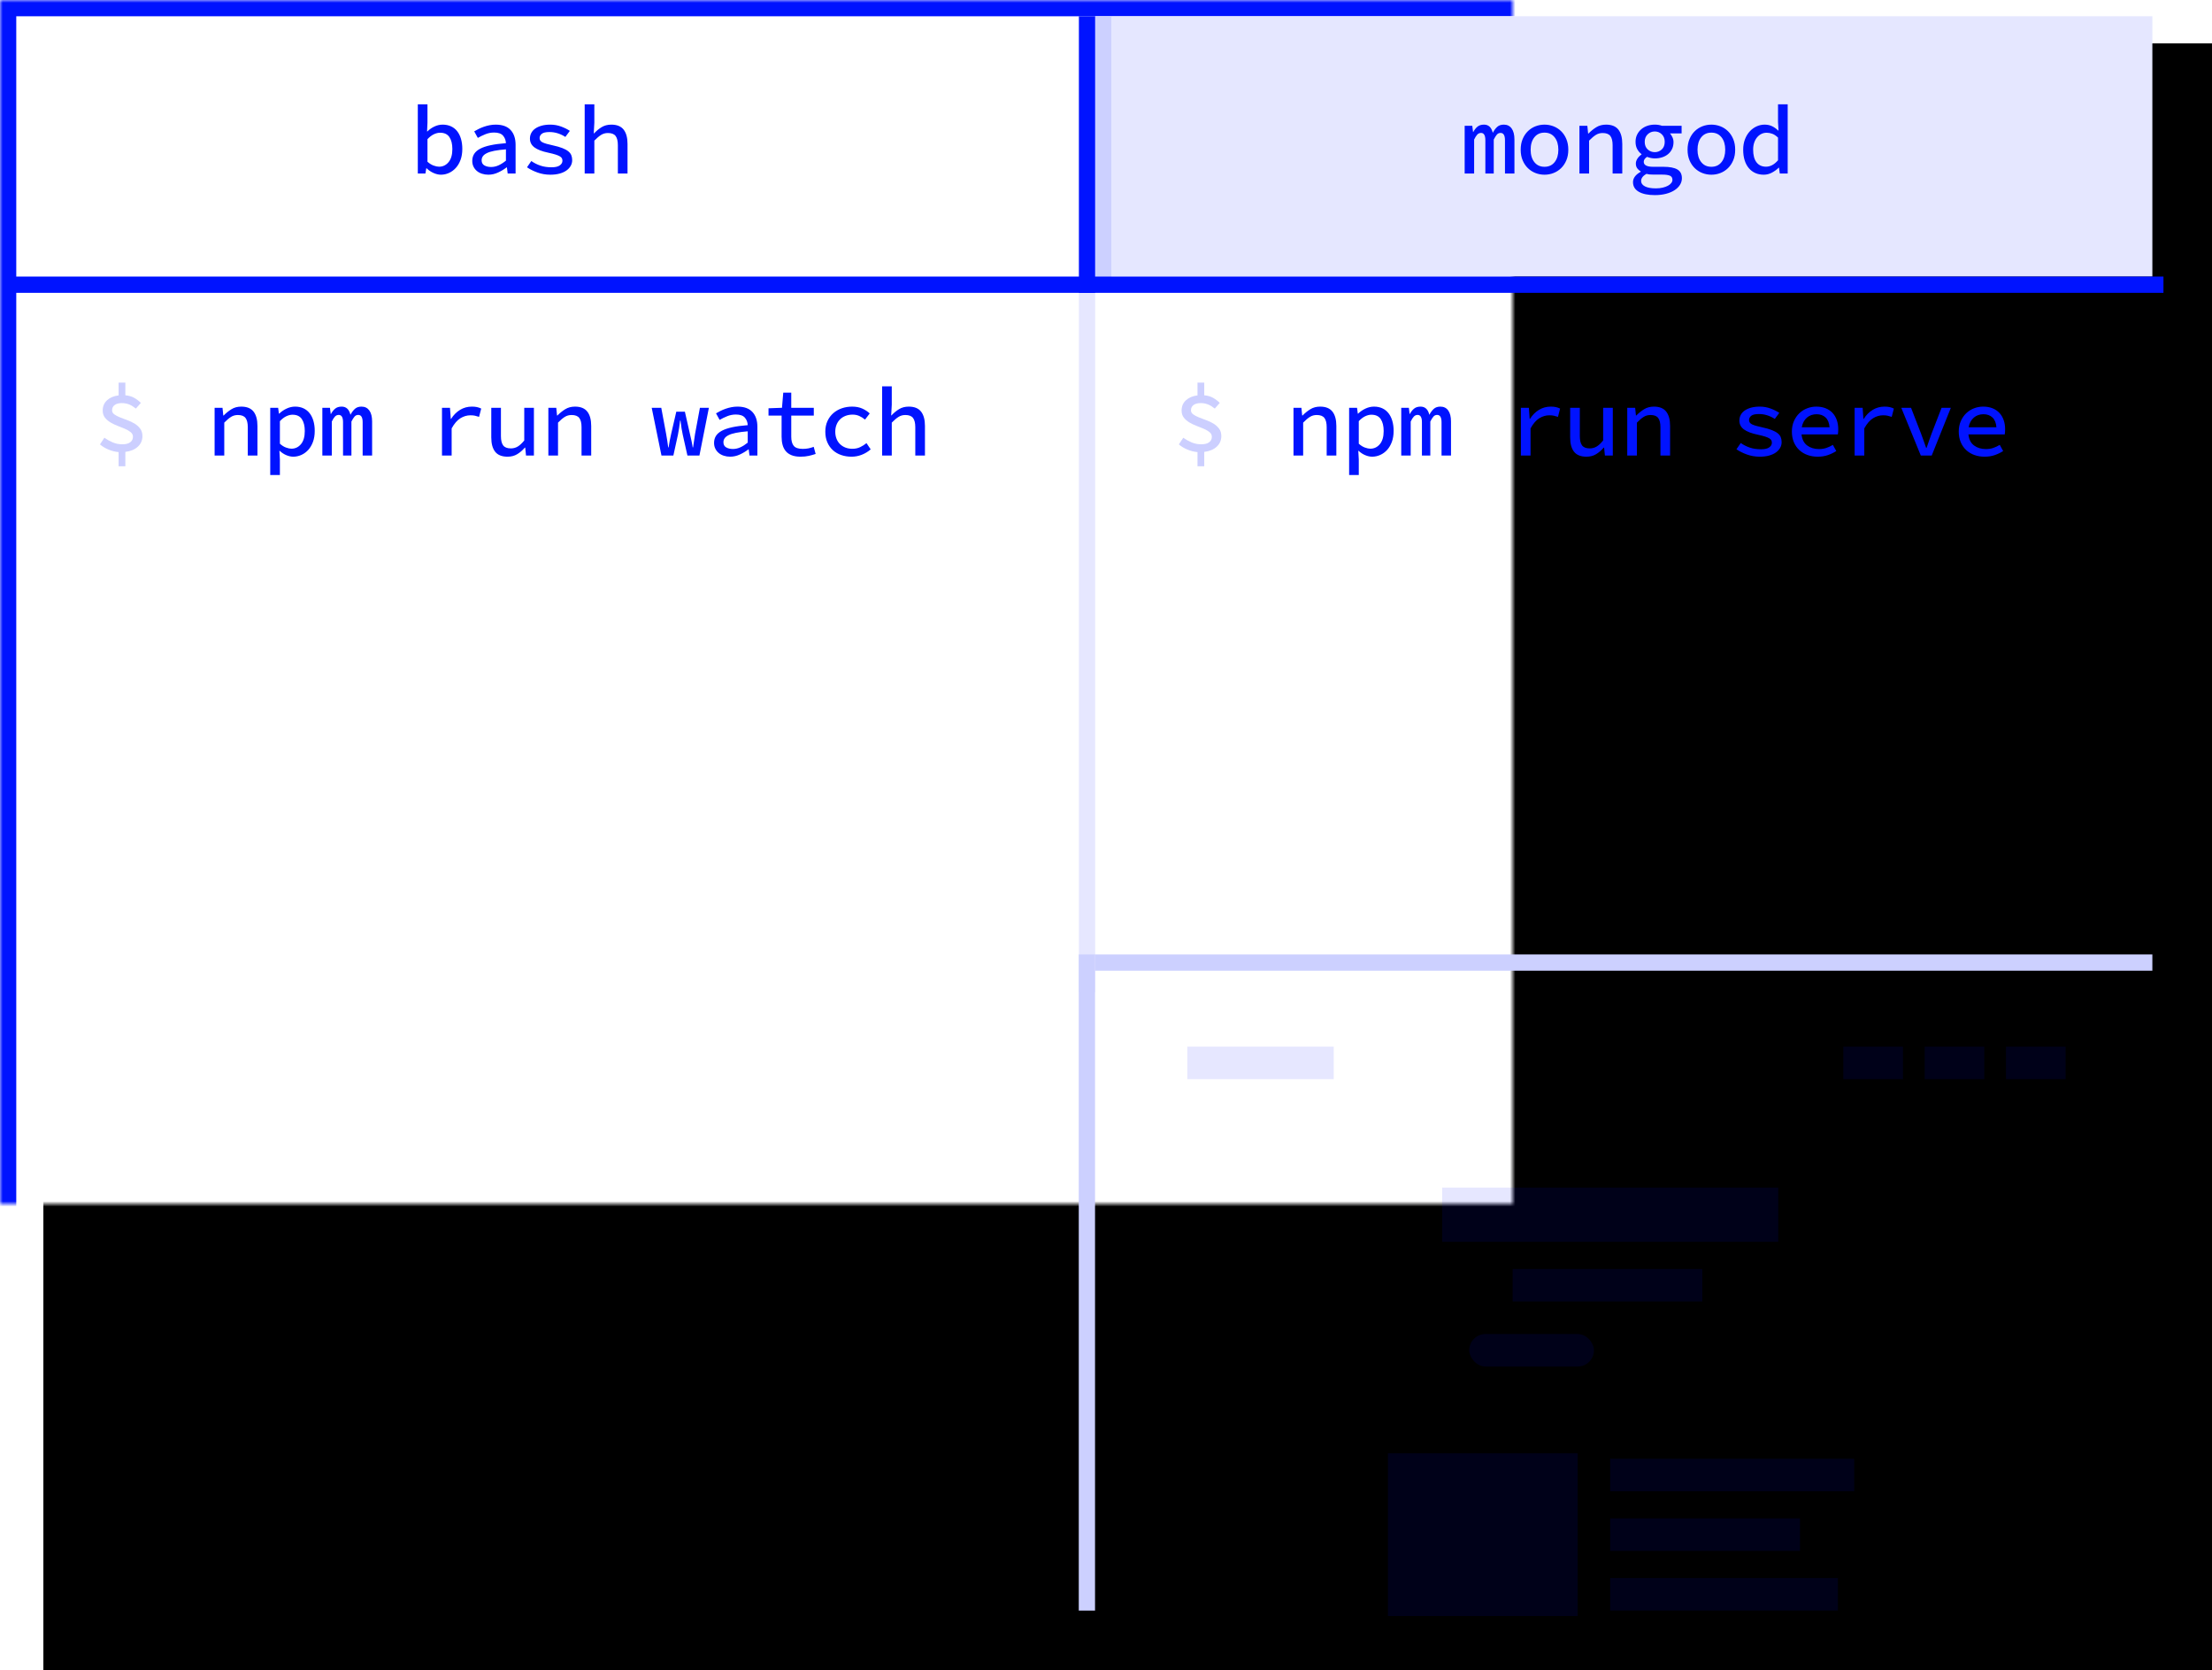
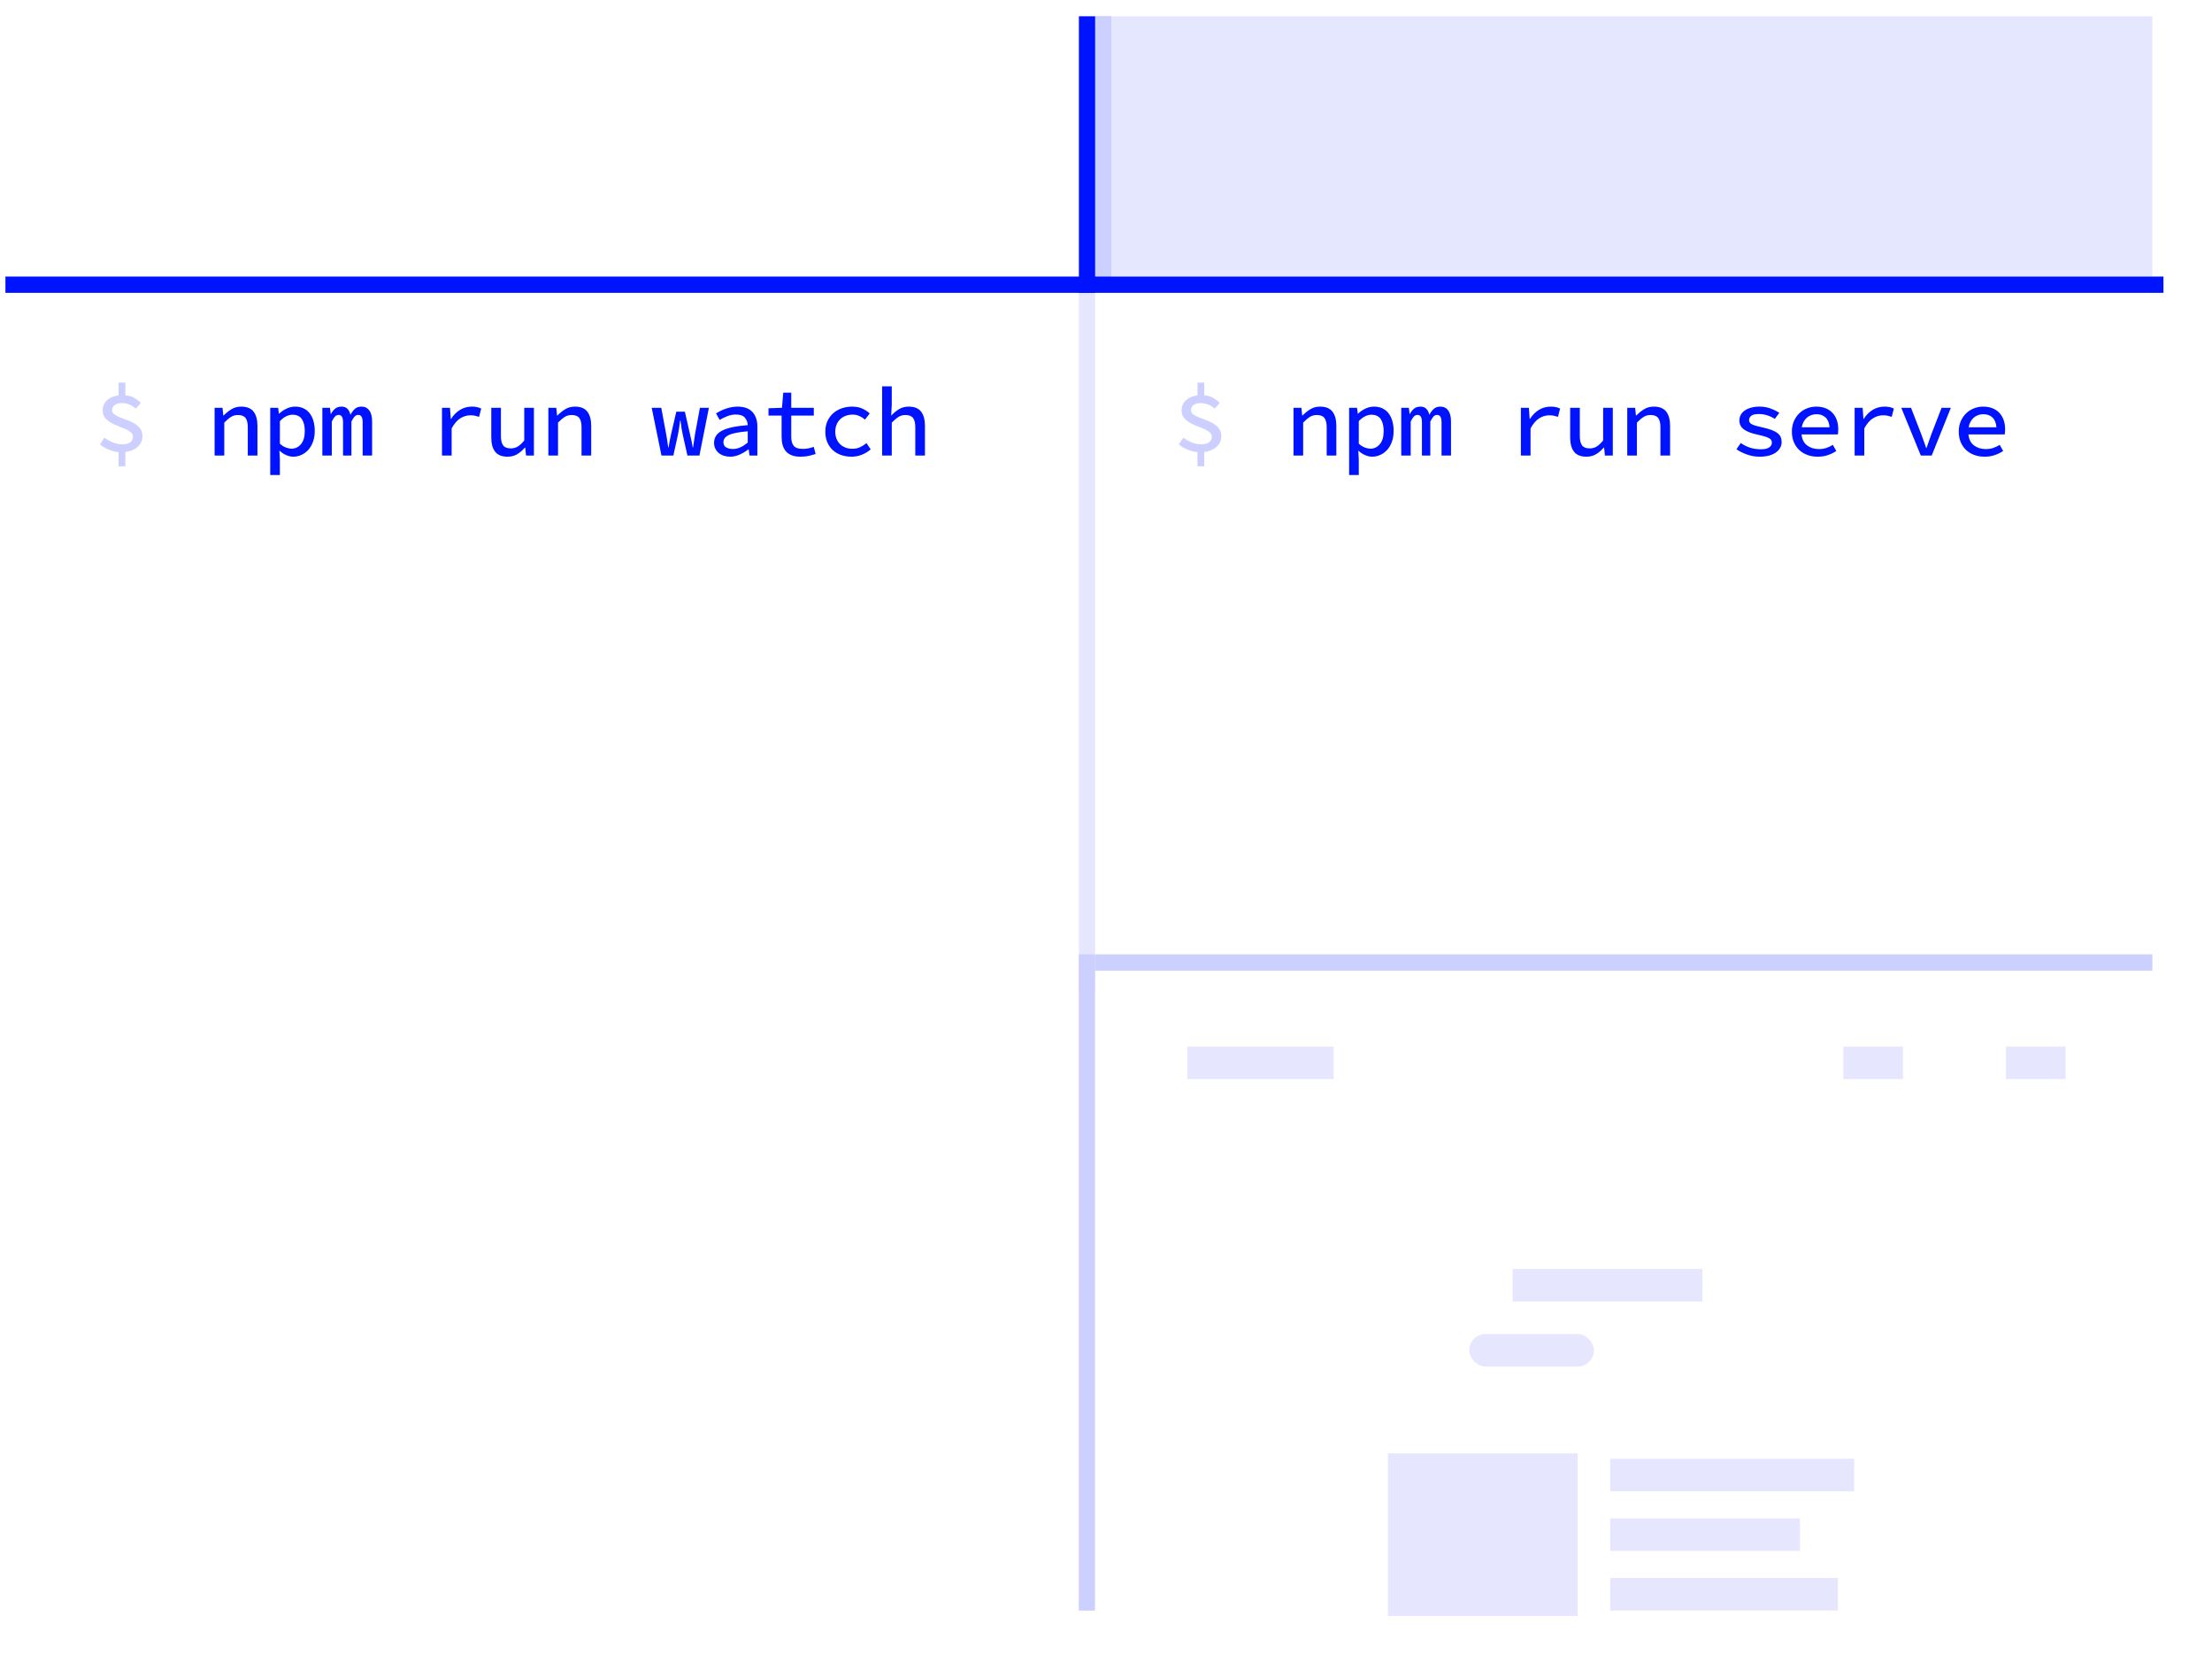
<svg xmlns="http://www.w3.org/2000/svg" xmlns:xlink="http://www.w3.org/1999/xlink" width="408px" height="308px" viewBox="0 0 408 308" version="1.1">
  <title>demo2</title>
  <desc>Created with Sketch.</desc>
  <defs>
-     <rect id="path-1" x="121" y="78" width="400" height="300" />
    <filter x="-50%" y="-50%" width="200%" height="200%" filterUnits="objectBoundingBox" id="filter-2">
      <feOffset dx="8" dy="8" in="SourceAlpha" result="shadowOffsetOuter1" />
      <feComposite in="shadowOffsetOuter1" in2="SourceAlpha" operator="out" result="shadowOffsetOuter1" />
      <feColorMatrix values="0 0 0 0 0   0 0 0 0 0.075   0 0 0 0 1  0 0 0 0.1 0" type="matrix" in="shadowOffsetOuter1" />
    </filter>
    <mask id="mask-3" maskContentUnits="userSpaceOnUse" maskUnits="objectBoundingBox" x="0" y="0" width="400" height="300" fill="white">
      <use xlink:href="#path-1" />
    </mask>
    <rect id="path-4" x="80" y="53" width="23" height="6" rx="3" />
    <mask id="mask-5" maskContentUnits="userSpaceOnUse" maskUnits="objectBoundingBox" x="0" y="0" width="23" height="6" fill="white">
      <use xlink:href="#path-4" />
    </mask>
  </defs>
  <g id="Demos" stroke="none" stroke-width="1" fill="none" fill-rule="evenodd">
    <g id="Demo-2" transform="translate(-121, -78)">
      <g id="Terminal">
        <use fill="black" fill-opacity="1" filter="url(#filter-2)" xlink:href="#path-1" />
        <use stroke="#0013FF" mask="url(#mask-3)" stroke-width="6" fill="#FFFFFF" fill-rule="evenodd" xlink:href="#path-1" />
      </g>
      <rect id="Tab" fill="#E5E7FF" x="326" y="81" width="192" height="48" />
      <g id="Seperators" transform="translate(123, 82)" stroke-width="3" stroke-linecap="square">
        <path d="M198.5,177.5 L198.5,49.467" id="Line" stroke-opacity="0.1" stroke="#0013FF" />
        <path d="M201.5,46.5 L201.5,0.467" id="Line" stroke="#CCD0FF" />
        <path d="M198.5,48.51 L198.5,0.5" id="Line" stroke="#0013FF" />
        <path d="M0.5,48.5 L395.546,48.5" id="Line" stroke="#0013FF" />
        <path d="M201.477,173.5 L393.5,173.5" id="Line" stroke="#CCD0FF" />
        <path d="M198.477,173.5 L198.477,291.5" id="Line" stroke="#CCD0FF" />
      </g>
-       <path d="M391.156,110 L391.156,101.198 L392.56,101.198 L392.704,102.35 L392.74,102.35 C392.944,101.954 393.199,101.627 393.505,101.369 C393.811,101.111 394.216,100.982 394.72,100.982 C395.56,100.982 396.1,101.486 396.34,102.494 C396.58,102.038 396.853,101.672 397.159,101.396 C397.465,101.12 397.87,100.982 398.374,100.982 C398.998,100.982 399.481,101.219 399.823,101.693 C400.165,102.167 400.336,102.848 400.336,103.736 L400.336,110 L398.59,110 L398.59,103.862 C398.59,102.962 398.32,102.512 397.78,102.512 C397.504,102.512 397.276,102.614 397.096,102.818 C396.916,103.022 396.724,103.328 396.52,103.736 L396.52,110 L394.972,110 L394.972,103.862 C394.972,102.962 394.708,102.512 394.18,102.512 C393.904,102.512 393.67,102.614 393.478,102.818 C393.286,103.022 393.094,103.328 392.902,103.736 L392.902,110 L391.156,110 Z M405.88,110.216 C405.304,110.216 404.752,110.114 404.224,109.91 C403.696,109.706 403.228,109.406 402.82,109.01 C402.412,108.614 402.088,108.131 401.848,107.561 C401.608,106.991 401.488,106.34 401.488,105.608 C401.488,104.876 401.608,104.222 401.848,103.646 C402.088,103.07 402.412,102.584 402.82,102.188 C403.228,101.792 403.696,101.492 404.224,101.288 C404.752,101.084 405.304,100.982 405.88,100.982 C406.456,100.982 407.008,101.084 407.536,101.288 C408.064,101.492 408.532,101.792 408.94,102.188 C409.348,102.584 409.672,103.07 409.912,103.646 C410.152,104.222 410.272,104.876 410.272,105.608 C410.272,106.34 410.152,106.991 409.912,107.561 C409.672,108.131 409.348,108.614 408.94,109.01 C408.532,109.406 408.064,109.706 407.536,109.91 C407.008,110.114 406.456,110.216 405.88,110.216 Z M405.88,108.758 C406.672,108.758 407.296,108.47 407.752,107.894 C408.208,107.318 408.436,106.556 408.436,105.608 C408.436,104.66 408.208,103.898 407.752,103.322 C407.296,102.746 406.672,102.458 405.88,102.458 C405.088,102.458 404.464,102.746 404.008,103.322 C403.552,103.898 403.324,104.66 403.324,105.608 C403.324,106.556 403.552,107.318 404.008,107.894 C404.464,108.47 405.088,108.758 405.88,108.758 Z M412.324,110 L412.324,101.198 L413.782,101.198 L413.926,102.62 L413.998,102.62 C414.442,102.164 414.922,101.777 415.438,101.459 C415.954,101.141 416.554,100.982 417.238,100.982 C418.27,100.982 419.026,101.288 419.506,101.9 C419.986,102.512 420.226,103.394 420.226,104.546 L420.226,110 L418.444,110 L418.444,104.78 C418.444,104.012 418.306,103.445 418.03,103.079 C417.754,102.713 417.28,102.53 416.608,102.53 C416.14,102.53 415.72,102.647 415.348,102.881 C414.976,103.115 414.562,103.466 414.106,103.934 L414.106,110 L412.324,110 Z M426.238,113.978 C424.978,113.978 423.991,113.774 423.277,113.366 C422.563,112.958 422.206,112.364 422.206,111.584 C422.206,110.84 422.68,110.204 423.628,109.676 L423.628,109.604 C423.388,109.472 423.178,109.289 422.998,109.055 C422.818,108.821 422.728,108.518 422.728,108.146 C422.728,107.858 422.821,107.567 423.007,107.273 C423.193,106.979 423.448,106.718 423.772,106.49 L423.772,106.418 C423.46,106.19 423.199,105.887 422.989,105.509 C422.779,105.131 422.674,104.678 422.674,104.15 C422.674,103.658 422.77,103.217 422.962,102.827 C423.154,102.437 423.412,102.104 423.736,101.828 C424.06,101.552 424.435,101.342 424.861,101.198 C425.287,101.054 425.74,100.982 426.22,100.982 C426.712,100.982 427.156,101.054 427.552,101.198 L431.17,101.198 L431.17,102.602 L429.028,102.602 C429.196,102.794 429.346,103.031 429.478,103.313 C429.61,103.595 429.676,103.892 429.676,104.204 C429.676,104.684 429.586,105.11 429.406,105.482 C429.226,105.854 428.98,106.169 428.668,106.427 C428.356,106.685 427.99,106.88 427.57,107.012 C427.15,107.144 426.7,107.21 426.22,107.21 C426.004,107.21 425.773,107.186 425.527,107.138 C425.281,107.09 425.038,107.018 424.798,106.922 C424.39,107.186 424.186,107.492 424.186,107.84 C424.186,108.452 424.768,108.758 425.932,108.758 L427.804,108.758 C428.956,108.758 429.814,108.92 430.378,109.244 C430.942,109.568 431.224,110.108 431.224,110.864 C431.224,111.296 431.107,111.701 430.873,112.079 C430.639,112.457 430.306,112.787 429.874,113.069 C429.442,113.351 428.917,113.573 428.299,113.735 C427.681,113.897 426.994,113.978 426.238,113.978 Z M426.22,106.058 C426.724,106.058 427.156,105.89 427.516,105.554 C427.876,105.218 428.056,104.75 428.056,104.15 C428.056,103.574 427.876,103.112 427.516,102.764 C427.156,102.416 426.724,102.242 426.22,102.242 C425.716,102.242 425.281,102.416 424.915,102.764 C424.549,103.112 424.366,103.574 424.366,104.15 C424.366,104.75 424.549,105.218 424.915,105.554 C425.281,105.89 425.716,106.058 426.22,106.058 Z M426.418,112.736 C426.886,112.736 427.309,112.691 427.687,112.601 C428.065,112.511 428.386,112.394 428.65,112.25 C428.914,112.106 429.118,111.941 429.262,111.755 C429.406,111.569 429.478,111.374 429.478,111.17 C429.478,110.786 429.322,110.528 429.01,110.396 C428.698,110.264 428.23,110.198 427.606,110.198 L426.04,110.198 C425.764,110.198 425.518,110.189 425.302,110.171 C425.086,110.153 424.888,110.114 424.708,110.054 C424.336,110.258 424.075,110.471 423.925,110.693 C423.775,110.915 423.7,111.14 423.7,111.368 C423.7,111.788 423.934,112.121 424.402,112.367 C424.87,112.613 425.542,112.736 426.418,112.736 Z M436.66,110.216 C436.084,110.216 435.532,110.114 435.004,109.91 C434.476,109.706 434.008,109.406 433.6,109.01 C433.192,108.614 432.868,108.131 432.628,107.561 C432.388,106.991 432.268,106.34 432.268,105.608 C432.268,104.876 432.388,104.222 432.628,103.646 C432.868,103.07 433.192,102.584 433.6,102.188 C434.008,101.792 434.476,101.492 435.004,101.288 C435.532,101.084 436.084,100.982 436.66,100.982 C437.236,100.982 437.788,101.084 438.316,101.288 C438.844,101.492 439.312,101.792 439.72,102.188 C440.128,102.584 440.452,103.07 440.692,103.646 C440.932,104.222 441.052,104.876 441.052,105.608 C441.052,106.34 440.932,106.991 440.692,107.561 C440.452,108.131 440.128,108.614 439.72,109.01 C439.312,109.406 438.844,109.706 438.316,109.91 C437.788,110.114 437.236,110.216 436.66,110.216 Z M436.66,108.758 C437.452,108.758 438.076,108.47 438.532,107.894 C438.988,107.318 439.216,106.556 439.216,105.608 C439.216,104.66 438.988,103.898 438.532,103.322 C438.076,102.746 437.452,102.458 436.66,102.458 C435.868,102.458 435.244,102.746 434.788,103.322 C434.332,103.898 434.104,104.66 434.104,105.608 C434.104,106.556 434.332,107.318 434.788,107.894 C435.244,108.47 435.868,108.758 436.66,108.758 Z M446.326,110.216 C445.75,110.216 445.231,110.114 444.769,109.91 C444.307,109.706 443.908,109.406 443.572,109.01 C443.236,108.614 442.978,108.131 442.798,107.561 C442.618,106.991 442.528,106.34 442.528,105.608 C442.528,104.888 442.639,104.243 442.861,103.673 C443.083,103.103 443.377,102.62 443.743,102.224 C444.109,101.828 444.529,101.522 445.003,101.306 C445.477,101.09 445.966,100.982 446.47,100.982 C446.986,100.982 447.445,101.078 447.847,101.27 C448.249,101.462 448.63,101.732 448.99,102.08 L449.044,102.08 L448.954,100.514 L448.954,97.238 L450.736,97.238 L450.736,110 L449.278,110 L449.134,108.92 L449.08,108.92 C448.732,109.268 448.318,109.571 447.838,109.829 C447.358,110.087 446.854,110.216 446.326,110.216 Z M446.74,108.74 C447.532,108.74 448.27,108.344 448.954,107.552 L448.954,103.376 C448.606,103.04 448.258,102.806 447.91,102.674 C447.562,102.542 447.214,102.476 446.866,102.476 C446.518,102.476 446.194,102.548 445.894,102.692 C445.594,102.836 445.33,103.043 445.102,103.313 C444.874,103.583 444.694,103.91 444.562,104.294 C444.43,104.678 444.364,105.11 444.364,105.59 C444.364,106.61 444.571,107.39 444.985,107.93 C445.399,108.47 445.984,108.74 446.74,108.74 Z" id="mongod" fill="#0013FF" />
-       <path d="M202.33,110.216 C201.91,110.216 201.463,110.114 200.989,109.91 C200.515,109.706 200.08,109.412 199.684,109.028 L199.63,109.028 L199.468,110 L198.064,110 L198.064,97.238 L199.846,97.238 L199.846,100.622 L199.774,102.242 L199.828,102.242 C200.212,101.858 200.65,101.552 201.142,101.324 C201.634,101.096 202.132,100.982 202.636,100.982 C203.212,100.982 203.728,101.087 204.184,101.297 C204.64,101.507 205.021,101.807 205.327,102.197 C205.633,102.587 205.867,103.058 206.029,103.61 C206.191,104.162 206.272,104.78 206.272,105.464 C206.272,106.22 206.164,106.892 205.948,107.48 C205.732,108.068 205.441,108.563 205.075,108.965 C204.709,109.367 204.289,109.676 203.815,109.892 C203.341,110.108 202.846,110.216 202.33,110.216 Z M201.988,108.74 C202.684,108.74 203.266,108.461 203.734,107.903 C204.202,107.345 204.436,106.538 204.436,105.482 C204.436,104.558 204.256,103.826 203.896,103.286 C203.536,102.746 202.96,102.476 202.168,102.476 C201.808,102.476 201.43,102.569 201.034,102.755 C200.638,102.941 200.242,103.244 199.846,103.664 L199.846,107.822 C200.218,108.158 200.596,108.395 200.98,108.533 C201.364,108.671 201.7,108.74 201.988,108.74 Z M211.078,110.216 C210.658,110.216 210.265,110.156 209.899,110.036 C209.533,109.916 209.218,109.745 208.954,109.523 C208.69,109.301 208.483,109.034 208.333,108.722 C208.183,108.41 208.108,108.062 208.108,107.678 C208.108,107.186 208.225,106.754 208.459,106.382 C208.693,106.01 209.059,105.692 209.557,105.428 C210.055,105.164 210.697,104.948 211.483,104.78 C212.269,104.612 213.214,104.486 214.318,104.402 C214.294,103.862 214.117,103.4 213.787,103.016 C213.457,102.632 212.902,102.44 212.122,102.44 C211.582,102.44 211.057,102.542 210.547,102.746 C210.037,102.95 209.566,103.178 209.134,103.43 L208.468,102.224 C208.708,102.08 208.978,101.933 209.278,101.783 C209.578,101.633 209.899,101.498 210.241,101.378 C210.583,101.258 210.937,101.162 211.303,101.09 C211.669,101.018 212.044,100.982 212.428,100.982 C213.652,100.982 214.57,101.312 215.182,101.972 C215.794,102.632 216.1,103.544 216.1,104.708 L216.1,110 L214.642,110 L214.498,108.866 L214.444,108.866 C213.976,109.226 213.451,109.541 212.869,109.811 C212.287,110.081 211.69,110.216 211.078,110.216 Z M211.582,108.794 C212.05,108.794 212.509,108.692 212.959,108.488 C213.409,108.284 213.862,107.996 214.318,107.624 L214.318,105.536 C213.454,105.608 212.734,105.701 212.158,105.815 C211.582,105.929 211.123,106.073 210.781,106.247 C210.439,106.421 210.196,106.616 210.052,106.832 C209.908,107.048 209.836,107.288 209.836,107.552 C209.836,107.996 210.007,108.314 210.349,108.506 C210.691,108.698 211.102,108.794 211.582,108.794 Z M222.508,110.216 C221.668,110.216 220.876,110.081 220.132,109.811 C219.388,109.541 218.746,109.22 218.206,108.848 L218.998,107.696 C219.514,108.056 220.075,108.338 220.681,108.542 C221.287,108.746 221.974,108.848 222.742,108.848 C223.426,108.848 223.93,108.731 224.254,108.497 C224.578,108.263 224.74,107.978 224.74,107.642 C224.74,107.486 224.71,107.342 224.65,107.21 C224.59,107.078 224.467,106.955 224.281,106.841 C224.095,106.727 223.834,106.616 223.498,106.508 C223.162,106.4 222.718,106.286 222.166,106.166 C221.002,105.926 220.141,105.599 219.583,105.185 C219.025,104.771 218.746,104.228 218.746,103.556 C218.746,103.184 218.827,102.842 218.989,102.53 C219.151,102.218 219.391,101.948 219.709,101.72 C220.027,101.492 220.42,101.312 220.888,101.18 C221.356,101.048 221.896,100.982 222.508,100.982 C223.204,100.982 223.867,101.099 224.497,101.333 C225.127,101.567 225.664,101.834 226.108,102.134 L225.28,103.25 C224.86,102.974 224.401,102.755 223.903,102.593 C223.405,102.431 222.886,102.35 222.346,102.35 C221.674,102.35 221.203,102.458 220.933,102.674 C220.663,102.89 220.528,103.154 220.528,103.466 C220.528,103.814 220.714,104.078 221.086,104.258 C221.458,104.438 222.076,104.618 222.94,104.798 C223.66,104.954 224.251,105.122 224.713,105.302 C225.175,105.482 225.541,105.68 225.811,105.896 C226.081,106.112 226.27,106.355 226.378,106.625 C226.486,106.895 226.54,107.198 226.54,107.534 C226.54,107.906 226.45,108.254 226.27,108.578 C226.09,108.902 225.829,109.187 225.487,109.433 C225.145,109.679 224.725,109.871 224.227,110.009 C223.729,110.147 223.156,110.216 222.508,110.216 Z M228.844,110 L228.844,97.238 L230.626,97.238 L230.626,100.622 L230.518,102.602 L230.572,102.602 C230.992,102.146 231.457,101.762 231.967,101.45 C232.477,101.138 233.074,100.982 233.758,100.982 C234.79,100.982 235.546,101.288 236.026,101.9 C236.506,102.512 236.746,103.394 236.746,104.546 L236.746,110 L234.964,110 L234.964,104.78 C234.964,104.012 234.826,103.445 234.55,103.079 C234.274,102.713 233.8,102.53 233.128,102.53 C232.66,102.53 232.24,102.647 231.868,102.881 C231.496,103.115 231.082,103.466 230.626,103.934 L230.626,110 L228.844,110 Z" id="bash" fill="#0013FF" />
      <g id="Browser" transform="translate(320, 254)">
        <g id="Items" transform="translate(20, 17)">
          <rect id="Rectangle-3" fill-opacity="0.1" fill="#0013FF" x="78" y="76" width="45" height="6" />
          <rect id="Rectangle-3" fill-opacity="0.1" fill="#0013FF" x="78" y="87" width="35" height="6" />
          <rect id="Rectangle-3" fill-opacity="0.1" fill="#0013FF" x="78" y="98" width="42" height="6" />
          <rect id="Rectangle-3" fill-opacity="0.1" fill="#0013FF" x="37" y="75" width="35" height="30" />
          <rect id="Rectangle-3" fill-opacity="0.1" fill="#0013FF" x="0" y="0" width="27" height="6" />
          <rect id="Rectangle-3" fill-opacity="0.1" fill="#0013FF" x="151" y="0" width="11" height="6" />
-           <rect id="Rectangle-3" fill-opacity="0.1" fill="#0013FF" x="136" y="0" width="11" height="6" />
          <rect id="Rectangle-3" fill-opacity="0.1" fill="#0013FF" x="121" y="0" width="11" height="6" />
-           <rect id="Rectangle-3" fill-opacity="0.1" fill="#0013FF" x="47" y="26" width="62" height="10" />
          <rect id="Rectangle-3" fill-opacity="0.1" fill="#0013FF" x="60" y="41" width="35" height="6" />
          <rect id="Rectangle-5" fill-opacity="0.1" fill="#0013FF" x="52" y="53" width="23" height="6" rx="3" />
          <use id="Rectangle-5" stroke-opacity="0.1" stroke="#0013FF" mask="url(#mask-5)" stroke-width="4" xlink:href="#path-4" />
        </g>
      </g>
      <g id="Command-2" transform="translate(338, 148)" fill="#0013FF">
        <path d="M21.584,14 L21.584,5.198 L23.042,5.198 L23.186,6.62 L23.258,6.62 C23.702,6.164 24.182,5.777 24.698,5.459 C25.214,5.141 25.814,4.982 26.498,4.982 C27.53,4.982 28.286,5.288 28.766,5.9 C29.246,6.512 29.486,7.394 29.486,8.546 L29.486,14 L27.704,14 L27.704,8.78 C27.704,8.012 27.566,7.445 27.29,7.079 C27.014,6.713 26.54,6.53 25.868,6.53 C25.4,6.53 24.98,6.647 24.608,6.881 C24.236,7.115 23.822,7.466 23.366,7.934 L23.366,14 L21.584,14 Z M31.844,17.6 L31.844,5.198 L33.302,5.198 L33.446,6.278 L33.5,6.278 C33.896,5.894 34.352,5.582 34.868,5.342 C35.384,5.102 35.906,4.982 36.434,4.982 C37.01,4.982 37.523,5.087 37.973,5.297 C38.423,5.507 38.801,5.807 39.107,6.197 C39.413,6.587 39.647,7.058 39.809,7.61 C39.971,8.162 40.052,8.78 40.052,9.464 C40.052,10.22 39.944,10.892 39.728,11.48 C39.512,12.068 39.221,12.563 38.855,12.965 C38.489,13.367 38.066,13.676 37.586,13.892 C37.106,14.108 36.608,14.216 36.092,14.216 C35.684,14.216 35.258,14.123 34.814,13.937 C34.37,13.751 33.962,13.484 33.59,13.136 L33.536,13.136 L33.626,14.72 L33.626,17.6 L31.844,17.6 Z M35.75,12.74 C36.458,12.74 37.046,12.461 37.514,11.903 C37.982,11.345 38.216,10.538 38.216,9.482 C38.216,8.558 38.036,7.826 37.676,7.286 C37.316,6.746 36.74,6.476 35.948,6.476 C35.588,6.476 35.21,6.569 34.814,6.755 C34.418,6.941 34.022,7.244 33.626,7.664 L33.626,11.822 C33.998,12.158 34.376,12.395 34.76,12.533 C35.144,12.671 35.474,12.74 35.75,12.74 Z M41.456,14 L41.456,5.198 L42.86,5.198 L43.004,6.35 L43.04,6.35 C43.244,5.954 43.499,5.627 43.805,5.369 C44.111,5.111 44.516,4.982 45.02,4.982 C45.86,4.982 46.4,5.486 46.64,6.494 C46.88,6.038 47.153,5.672 47.459,5.396 C47.765,5.12 48.17,4.982 48.674,4.982 C49.298,4.982 49.781,5.219 50.123,5.693 C50.465,6.167 50.636,6.848 50.636,7.736 L50.636,14 L48.89,14 L48.89,7.862 C48.89,6.962 48.62,6.512 48.08,6.512 C47.804,6.512 47.576,6.614 47.396,6.818 C47.216,7.022 47.024,7.328 46.82,7.736 L46.82,14 L45.272,14 L45.272,7.862 C45.272,6.962 45.008,6.512 44.48,6.512 C44.204,6.512 43.97,6.614 43.778,6.818 C43.586,7.022 43.394,7.328 43.202,7.736 L43.202,14 L41.456,14 Z M63.524,14 L63.524,5.198 L65,5.198 L65.144,7.25 L65.198,7.25 C65.654,6.53 66.209,5.972 66.863,5.576 C67.517,5.18 68.24,4.982 69.032,4.982 C69.38,4.982 69.686,5.009 69.95,5.063 C70.214,5.117 70.484,5.21 70.76,5.342 L70.364,6.872 C70.064,6.776 69.806,6.704 69.59,6.656 C69.374,6.608 69.098,6.584 68.762,6.584 C68.126,6.584 67.514,6.764 66.926,7.124 C66.338,7.484 65.798,8.108 65.306,8.996 L65.306,14 L63.524,14 Z M75.62,14.216 C74.576,14.216 73.814,13.913 73.334,13.307 C72.854,12.701 72.614,11.816 72.614,10.652 L72.614,5.198 L74.396,5.198 L74.396,10.418 C74.396,11.198 74.534,11.771 74.81,12.137 C75.086,12.503 75.56,12.686 76.232,12.686 C76.688,12.686 77.105,12.575 77.483,12.353 C77.861,12.131 78.266,11.756 78.698,11.228 L78.698,5.198 L80.48,5.198 L80.48,14 L79.022,14 L78.878,12.542 L78.806,12.542 C78.374,13.046 77.903,13.451 77.393,13.757 C76.883,14.063 76.292,14.216 75.62,14.216 Z M83.144,14 L83.144,5.198 L84.602,5.198 L84.746,6.62 L84.818,6.62 C85.262,6.164 85.742,5.777 86.258,5.459 C86.774,5.141 87.374,4.982 88.058,4.982 C89.09,4.982 89.846,5.288 90.326,5.9 C90.806,6.512 91.046,7.394 91.046,8.546 L91.046,14 L89.264,14 L89.264,8.78 C89.264,8.012 89.126,7.445 88.85,7.079 C88.574,6.713 88.1,6.53 87.428,6.53 C86.96,6.53 86.54,6.647 86.168,6.881 C85.796,7.115 85.382,7.466 84.926,7.934 L84.926,14 L83.144,14 Z M107.588,14.216 C106.748,14.216 105.956,14.081 105.212,13.811 C104.468,13.541 103.826,13.22 103.286,12.848 L104.078,11.696 C104.594,12.056 105.155,12.338 105.761,12.542 C106.367,12.746 107.054,12.848 107.822,12.848 C108.506,12.848 109.01,12.731 109.334,12.497 C109.658,12.263 109.82,11.978 109.82,11.642 C109.82,11.486 109.79,11.342 109.73,11.21 C109.67,11.078 109.547,10.955 109.361,10.841 C109.175,10.727 108.914,10.616 108.578,10.508 C108.242,10.4 107.798,10.286 107.246,10.166 C106.082,9.926 105.221,9.599 104.663,9.185 C104.105,8.771 103.826,8.228 103.826,7.556 C103.826,7.184 103.907,6.842 104.069,6.53 C104.231,6.218 104.471,5.948 104.789,5.72 C105.107,5.492 105.5,5.312 105.968,5.18 C106.436,5.048 106.976,4.982 107.588,4.982 C108.284,4.982 108.947,5.099 109.577,5.333 C110.207,5.567 110.744,5.834 111.188,6.134 L110.36,7.25 C109.94,6.974 109.481,6.755 108.983,6.593 C108.485,6.431 107.966,6.35 107.426,6.35 C106.754,6.35 106.283,6.458 106.013,6.674 C105.743,6.89 105.608,7.154 105.608,7.466 C105.608,7.814 105.794,8.078 106.166,8.258 C106.538,8.438 107.156,8.618 108.02,8.798 C108.74,8.954 109.331,9.122 109.793,9.302 C110.255,9.482 110.621,9.68 110.891,9.896 C111.161,10.112 111.35,10.355 111.458,10.625 C111.566,10.895 111.62,11.198 111.62,11.534 C111.62,11.906 111.53,12.254 111.35,12.578 C111.17,12.902 110.909,13.187 110.567,13.433 C110.225,13.679 109.805,13.871 109.307,14.009 C108.809,14.147 108.236,14.216 107.588,14.216 Z M118.28,14.216 C117.608,14.216 116.984,14.114 116.408,13.91 C115.832,13.706 115.328,13.406 114.896,13.01 C114.464,12.614 114.125,12.128 113.879,11.552 C113.633,10.976 113.51,10.322 113.51,9.59 C113.51,8.87 113.636,8.225 113.888,7.655 C114.14,7.085 114.473,6.602 114.887,6.206 C115.301,5.81 115.778,5.507 116.318,5.297 C116.858,5.087 117.422,4.982 118.01,4.982 C118.658,4.982 119.234,5.084 119.738,5.288 C120.242,5.492 120.665,5.777 121.007,6.143 C121.349,6.509 121.61,6.947 121.79,7.457 C121.97,7.967 122.06,8.528 122.06,9.14 C122.06,9.332 122.054,9.512 122.042,9.68 C122.03,9.848 122.012,9.992 121.988,10.112 L115.292,10.112 C115.388,11.024 115.733,11.702 116.327,12.146 C116.921,12.59 117.65,12.812 118.514,12.812 C119.006,12.812 119.456,12.743 119.864,12.605 C120.272,12.467 120.674,12.278 121.07,12.038 L121.7,13.172 C121.244,13.472 120.731,13.721 120.161,13.919 C119.591,14.117 118.964,14.216 118.28,14.216 Z M118.064,6.386 C117.728,6.386 117.41,6.437 117.11,6.539 C116.81,6.641 116.54,6.794 116.3,6.998 C116.06,7.202 115.856,7.454 115.688,7.754 C115.52,8.054 115.4,8.402 115.328,8.798 L120.458,8.798 C120.398,7.994 120.155,7.391 119.729,6.989 C119.303,6.587 118.748,6.386 118.064,6.386 Z M125.084,14 L125.084,5.198 L126.56,5.198 L126.704,7.25 L126.758,7.25 C127.214,6.53 127.769,5.972 128.423,5.576 C129.077,5.18 129.8,4.982 130.592,4.982 C130.94,4.982 131.246,5.009 131.51,5.063 C131.774,5.117 132.044,5.21 132.32,5.342 L131.924,6.872 C131.624,6.776 131.366,6.704 131.15,6.656 C130.934,6.608 130.658,6.584 130.322,6.584 C129.686,6.584 129.074,6.764 128.486,7.124 C127.898,7.484 127.358,8.108 126.866,8.996 L126.866,14 L125.084,14 Z M137.288,14 L133.688,5.198 L135.488,5.198 L137.342,9.986 C137.51,10.43 137.669,10.868 137.819,11.3 C137.969,11.732 138.122,12.164 138.278,12.596 L138.35,12.596 C138.506,12.164 138.656,11.732 138.8,11.3 C138.944,10.868 139.1,10.43 139.268,9.986 L141.122,5.198 L142.832,5.198 L139.304,14 L137.288,14 Z M149.06,14.216 C148.388,14.216 147.764,14.114 147.188,13.91 C146.612,13.706 146.108,13.406 145.676,13.01 C145.244,12.614 144.905,12.128 144.659,11.552 C144.413,10.976 144.29,10.322 144.29,9.59 C144.29,8.87 144.416,8.225 144.668,7.655 C144.92,7.085 145.253,6.602 145.667,6.206 C146.081,5.81 146.558,5.507 147.098,5.297 C147.638,5.087 148.202,4.982 148.79,4.982 C149.438,4.982 150.014,5.084 150.518,5.288 C151.022,5.492 151.445,5.777 151.787,6.143 C152.129,6.509 152.39,6.947 152.57,7.457 C152.75,7.967 152.84,8.528 152.84,9.14 C152.84,9.332 152.834,9.512 152.822,9.68 C152.81,9.848 152.792,9.992 152.768,10.112 L146.072,10.112 C146.168,11.024 146.513,11.702 147.107,12.146 C147.701,12.59 148.43,12.812 149.294,12.812 C149.786,12.812 150.236,12.743 150.644,12.605 C151.052,12.467 151.454,12.278 151.85,12.038 L152.48,13.172 C152.024,13.472 151.511,13.721 150.941,13.919 C150.371,14.117 149.744,14.216 149.06,14.216 Z M148.844,6.386 C148.508,6.386 148.19,6.437 147.89,6.539 C147.59,6.641 147.32,6.794 147.08,6.998 C146.84,7.202 146.636,7.454 146.468,7.754 C146.3,8.054 146.18,8.402 146.108,8.798 L151.238,8.798 C151.178,7.994 150.935,7.391 150.509,6.989 C150.083,6.587 149.528,6.386 148.844,6.386 Z" id="npm-run-serve" />
        <path d="M0.44,11.948 L1.25,10.724 C1.73,11.06 2.243,11.345 2.789,11.579 C3.335,11.813 3.932,11.93 4.58,11.93 C5.216,11.93 5.699,11.804 6.029,11.552 C6.359,11.3 6.524,10.964 6.524,10.544 C6.524,10.208 6.386,9.926 6.11,9.698 C5.834,9.47 5.489,9.266 5.075,9.086 C4.661,8.906 4.214,8.726 3.734,8.546 C3.254,8.366 2.807,8.153 2.393,7.907 C1.979,7.661 1.634,7.364 1.358,7.016 C1.082,6.668 0.944,6.23 0.944,5.702 C0.944,4.934 1.211,4.304 1.745,3.812 C2.279,3.32 2.99,3.02 3.878,2.912 L3.878,0.554 L5.12,0.554 L5.12,2.894 C5.768,2.954 6.317,3.113 6.767,3.371 C7.217,3.629 7.622,3.938 7.982,4.298 L7.064,5.342 C6.86,5.186 6.662,5.045 6.47,4.919 C6.278,4.793 6.08,4.688 5.876,4.604 C5.672,4.52 5.456,4.454 5.228,4.406 C5,4.358 4.742,4.334 4.454,4.334 C3.902,4.334 3.467,4.451 3.149,4.685 C2.831,4.919 2.672,5.246 2.672,5.666 C2.672,5.966 2.81,6.215 3.086,6.413 C3.362,6.611 3.707,6.794 4.121,6.962 C4.535,7.13 4.985,7.301 5.471,7.475 C5.957,7.649 6.407,7.862 6.821,8.114 C7.235,8.366 7.58,8.675 7.856,9.041 C8.132,9.407 8.27,9.866 8.27,10.418 C8.27,11.198 7.988,11.849 7.424,12.371 C6.86,12.893 6.092,13.214 5.12,13.334 L5.12,15.98 L3.878,15.98 L3.878,13.37 C3.23,13.31 2.6,13.151 1.988,12.893 C1.376,12.635 0.86,12.32 0.44,11.948 Z" id="$" fill-opacity="0.2" />
      </g>
      <g id="Command-1" transform="translate(139, 148)" fill="#0013FF">
        <path d="M21.584,14 L21.584,5.198 L23.042,5.198 L23.186,6.62 L23.258,6.62 C23.702,6.164 24.182,5.777 24.698,5.459 C25.214,5.141 25.814,4.982 26.498,4.982 C27.53,4.982 28.286,5.288 28.766,5.9 C29.246,6.512 29.486,7.394 29.486,8.546 L29.486,14 L27.704,14 L27.704,8.78 C27.704,8.012 27.566,7.445 27.29,7.079 C27.014,6.713 26.54,6.53 25.868,6.53 C25.4,6.53 24.98,6.647 24.608,6.881 C24.236,7.115 23.822,7.466 23.366,7.934 L23.366,14 L21.584,14 Z M31.844,17.6 L31.844,5.198 L33.302,5.198 L33.446,6.278 L33.5,6.278 C33.896,5.894 34.352,5.582 34.868,5.342 C35.384,5.102 35.906,4.982 36.434,4.982 C37.01,4.982 37.523,5.087 37.973,5.297 C38.423,5.507 38.801,5.807 39.107,6.197 C39.413,6.587 39.647,7.058 39.809,7.61 C39.971,8.162 40.052,8.78 40.052,9.464 C40.052,10.22 39.944,10.892 39.728,11.48 C39.512,12.068 39.221,12.563 38.855,12.965 C38.489,13.367 38.066,13.676 37.586,13.892 C37.106,14.108 36.608,14.216 36.092,14.216 C35.684,14.216 35.258,14.123 34.814,13.937 C34.37,13.751 33.962,13.484 33.59,13.136 L33.536,13.136 L33.626,14.72 L33.626,17.6 L31.844,17.6 Z M35.75,12.74 C36.458,12.74 37.046,12.461 37.514,11.903 C37.982,11.345 38.216,10.538 38.216,9.482 C38.216,8.558 38.036,7.826 37.676,7.286 C37.316,6.746 36.74,6.476 35.948,6.476 C35.588,6.476 35.21,6.569 34.814,6.755 C34.418,6.941 34.022,7.244 33.626,7.664 L33.626,11.822 C33.998,12.158 34.376,12.395 34.76,12.533 C35.144,12.671 35.474,12.74 35.75,12.74 Z M41.456,14 L41.456,5.198 L42.86,5.198 L43.004,6.35 L43.04,6.35 C43.244,5.954 43.499,5.627 43.805,5.369 C44.111,5.111 44.516,4.982 45.02,4.982 C45.86,4.982 46.4,5.486 46.64,6.494 C46.88,6.038 47.153,5.672 47.459,5.396 C47.765,5.12 48.17,4.982 48.674,4.982 C49.298,4.982 49.781,5.219 50.123,5.693 C50.465,6.167 50.636,6.848 50.636,7.736 L50.636,14 L48.89,14 L48.89,7.862 C48.89,6.962 48.62,6.512 48.08,6.512 C47.804,6.512 47.576,6.614 47.396,6.818 C47.216,7.022 47.024,7.328 46.82,7.736 L46.82,14 L45.272,14 L45.272,7.862 C45.272,6.962 45.008,6.512 44.48,6.512 C44.204,6.512 43.97,6.614 43.778,6.818 C43.586,7.022 43.394,7.328 43.202,7.736 L43.202,14 L41.456,14 Z M63.524,14 L63.524,5.198 L65,5.198 L65.144,7.25 L65.198,7.25 C65.654,6.53 66.209,5.972 66.863,5.576 C67.517,5.18 68.24,4.982 69.032,4.982 C69.38,4.982 69.686,5.009 69.95,5.063 C70.214,5.117 70.484,5.21 70.76,5.342 L70.364,6.872 C70.064,6.776 69.806,6.704 69.59,6.656 C69.374,6.608 69.098,6.584 68.762,6.584 C68.126,6.584 67.514,6.764 66.926,7.124 C66.338,7.484 65.798,8.108 65.306,8.996 L65.306,14 L63.524,14 Z M75.62,14.216 C74.576,14.216 73.814,13.913 73.334,13.307 C72.854,12.701 72.614,11.816 72.614,10.652 L72.614,5.198 L74.396,5.198 L74.396,10.418 C74.396,11.198 74.534,11.771 74.81,12.137 C75.086,12.503 75.56,12.686 76.232,12.686 C76.688,12.686 77.105,12.575 77.483,12.353 C77.861,12.131 78.266,11.756 78.698,11.228 L78.698,5.198 L80.48,5.198 L80.48,14 L79.022,14 L78.878,12.542 L78.806,12.542 C78.374,13.046 77.903,13.451 77.393,13.757 C76.883,14.063 76.292,14.216 75.62,14.216 Z M83.144,14 L83.144,5.198 L84.602,5.198 L84.746,6.62 L84.818,6.62 C85.262,6.164 85.742,5.777 86.258,5.459 C86.774,5.141 87.374,4.982 88.058,4.982 C89.09,4.982 89.846,5.288 90.326,5.9 C90.806,6.512 91.046,7.394 91.046,8.546 L91.046,14 L89.264,14 L89.264,8.78 C89.264,8.012 89.126,7.445 88.85,7.079 C88.574,6.713 88.1,6.53 87.428,6.53 C86.96,6.53 86.54,6.647 86.168,6.881 C85.796,7.115 85.382,7.466 84.926,7.934 L84.926,14 L83.144,14 Z M104.006,14 L102.206,5.198 L103.97,5.198 L104.87,10.04 C104.954,10.46 105.023,10.871 105.077,11.273 C105.131,11.675 105.188,12.086 105.248,12.506 L105.32,12.506 C105.38,12.086 105.449,11.675 105.527,11.273 C105.605,10.871 105.692,10.46 105.788,10.04 L106.742,5.918 L108.326,5.918 L109.262,10.04 C109.358,10.46 109.451,10.871 109.541,11.273 C109.631,11.675 109.706,12.086 109.766,12.506 L109.838,12.506 C109.91,12.086 109.97,11.675 110.018,11.273 C110.066,10.871 110.126,10.46 110.198,10.04 L111.098,5.198 L112.754,5.198 L111.008,14 L108.794,14 L107.93,10.148 C107.858,9.824 107.786,9.446 107.714,9.014 C107.642,8.582 107.576,8.096 107.516,7.556 L107.444,7.556 C107.384,8.06 107.321,8.525 107.255,8.951 C107.189,9.377 107.12,9.776 107.048,10.148 L106.202,14 L104.006,14 Z M116.678,14.216 C116.258,14.216 115.865,14.156 115.499,14.036 C115.133,13.916 114.818,13.745 114.554,13.523 C114.29,13.301 114.083,13.034 113.933,12.722 C113.783,12.41 113.708,12.062 113.708,11.678 C113.708,11.186 113.825,10.754 114.059,10.382 C114.293,10.01 114.659,9.692 115.157,9.428 C115.655,9.164 116.297,8.948 117.083,8.78 C117.869,8.612 118.814,8.486 119.918,8.402 C119.894,7.862 119.717,7.4 119.387,7.016 C119.057,6.632 118.502,6.44 117.722,6.44 C117.182,6.44 116.657,6.542 116.147,6.746 C115.637,6.95 115.166,7.178 114.734,7.43 L114.068,6.224 C114.308,6.08 114.578,5.933 114.878,5.783 C115.178,5.633 115.499,5.498 115.841,5.378 C116.183,5.258 116.537,5.162 116.903,5.09 C117.269,5.018 117.644,4.982 118.028,4.982 C119.252,4.982 120.17,5.312 120.782,5.972 C121.394,6.632 121.7,7.544 121.7,8.708 L121.7,14 L120.242,14 L120.098,12.866 L120.044,12.866 C119.576,13.226 119.051,13.541 118.469,13.811 C117.887,14.081 117.29,14.216 116.678,14.216 Z M117.182,12.794 C117.65,12.794 118.109,12.692 118.559,12.488 C119.009,12.284 119.462,11.996 119.918,11.624 L119.918,9.536 C119.054,9.608 118.334,9.701 117.758,9.815 C117.182,9.929 116.723,10.073 116.381,10.247 C116.039,10.421 115.796,10.616 115.652,10.832 C115.508,11.048 115.436,11.288 115.436,11.552 C115.436,11.996 115.607,12.314 115.949,12.506 C116.291,12.698 116.702,12.794 117.182,12.794 Z M129.656,14.216 C129.008,14.216 128.459,14.126 128.009,13.946 C127.559,13.766 127.199,13.514 126.929,13.19 C126.659,12.866 126.464,12.479 126.344,12.029 C126.224,11.579 126.164,11.078 126.164,10.526 L126.164,6.638 L123.752,6.638 L123.752,5.288 L126.236,5.198 L126.47,2.408 L127.946,2.408 L127.946,5.198 L132.104,5.198 L132.104,6.638 L127.946,6.638 L127.946,10.526 C127.946,11.282 128.099,11.846 128.405,12.218 C128.711,12.59 129.266,12.776 130.07,12.776 C130.454,12.776 130.808,12.743 131.132,12.677 C131.456,12.611 131.774,12.518 132.086,12.398 L132.446,13.712 C132.05,13.844 131.63,13.961 131.186,14.063 C130.742,14.165 130.232,14.216 129.656,14.216 Z M139.07,14.216 C138.386,14.216 137.747,14.114 137.153,13.91 C136.559,13.706 136.046,13.406 135.614,13.01 C135.182,12.614 134.843,12.131 134.597,11.561 C134.351,10.991 134.228,10.34 134.228,9.608 C134.228,8.876 134.36,8.222 134.624,7.646 C134.888,7.07 135.248,6.584 135.704,6.188 C136.16,5.792 136.685,5.492 137.279,5.288 C137.873,5.084 138.506,4.982 139.178,4.982 C139.898,4.982 140.528,5.105 141.068,5.351 C141.608,5.597 142.058,5.894 142.418,6.242 L141.554,7.376 C141.206,7.088 140.846,6.863 140.474,6.701 C140.102,6.539 139.7,6.458 139.268,6.458 C138.8,6.458 138.368,6.533 137.972,6.683 C137.576,6.833 137.237,7.046 136.955,7.322 C136.673,7.598 136.454,7.931 136.298,8.321 C136.142,8.711 136.064,9.14 136.064,9.608 C136.064,10.076 136.139,10.505 136.289,10.895 C136.439,11.285 136.655,11.618 136.937,11.894 C137.219,12.17 137.552,12.383 137.936,12.533 C138.32,12.683 138.746,12.758 139.214,12.758 C139.754,12.758 140.237,12.656 140.663,12.452 C141.089,12.248 141.476,12.002 141.824,11.714 L142.598,12.866 C142.094,13.298 141.542,13.631 140.942,13.865 C140.342,14.099 139.718,14.216 139.07,14.216 Z M144.704,14 L144.704,1.238 L146.486,1.238 L146.486,4.622 L146.378,6.602 L146.432,6.602 C146.852,6.146 147.317,5.762 147.827,5.45 C148.337,5.138 148.934,4.982 149.618,4.982 C150.65,4.982 151.406,5.288 151.886,5.9 C152.366,6.512 152.606,7.394 152.606,8.546 L152.606,14 L150.824,14 L150.824,8.78 C150.824,8.012 150.686,7.445 150.41,7.079 C150.134,6.713 149.66,6.53 148.988,6.53 C148.52,6.53 148.1,6.647 147.728,6.881 C147.356,7.115 146.942,7.466 146.486,7.934 L146.486,14 L144.704,14 Z" id="npm-run-watch" />
        <path d="M0.44,11.948 L1.25,10.724 C1.73,11.06 2.243,11.345 2.789,11.579 C3.335,11.813 3.932,11.93 4.58,11.93 C5.216,11.93 5.699,11.804 6.029,11.552 C6.359,11.3 6.524,10.964 6.524,10.544 C6.524,10.208 6.386,9.926 6.11,9.698 C5.834,9.47 5.489,9.266 5.075,9.086 C4.661,8.906 4.214,8.726 3.734,8.546 C3.254,8.366 2.807,8.153 2.393,7.907 C1.979,7.661 1.634,7.364 1.358,7.016 C1.082,6.668 0.944,6.23 0.944,5.702 C0.944,4.934 1.211,4.304 1.745,3.812 C2.279,3.32 2.99,3.02 3.878,2.912 L3.878,0.554 L5.12,0.554 L5.12,2.894 C5.768,2.954 6.317,3.113 6.767,3.371 C7.217,3.629 7.622,3.938 7.982,4.298 L7.064,5.342 C6.86,5.186 6.662,5.045 6.47,4.919 C6.278,4.793 6.08,4.688 5.876,4.604 C5.672,4.52 5.456,4.454 5.228,4.406 C5,4.358 4.742,4.334 4.454,4.334 C3.902,4.334 3.467,4.451 3.149,4.685 C2.831,4.919 2.672,5.246 2.672,5.666 C2.672,5.966 2.81,6.215 3.086,6.413 C3.362,6.611 3.707,6.794 4.121,6.962 C4.535,7.13 4.985,7.301 5.471,7.475 C5.957,7.649 6.407,7.862 6.821,8.114 C7.235,8.366 7.58,8.675 7.856,9.041 C8.132,9.407 8.27,9.866 8.27,10.418 C8.27,11.198 7.988,11.849 7.424,12.371 C6.86,12.893 6.092,13.214 5.12,13.334 L5.12,15.98 L3.878,15.98 L3.878,13.37 C3.23,13.31 2.6,13.151 1.988,12.893 C1.376,12.635 0.86,12.32 0.44,11.948 Z" id="$" fill-opacity="0.2" />
      </g>
    </g>
  </g>
</svg>